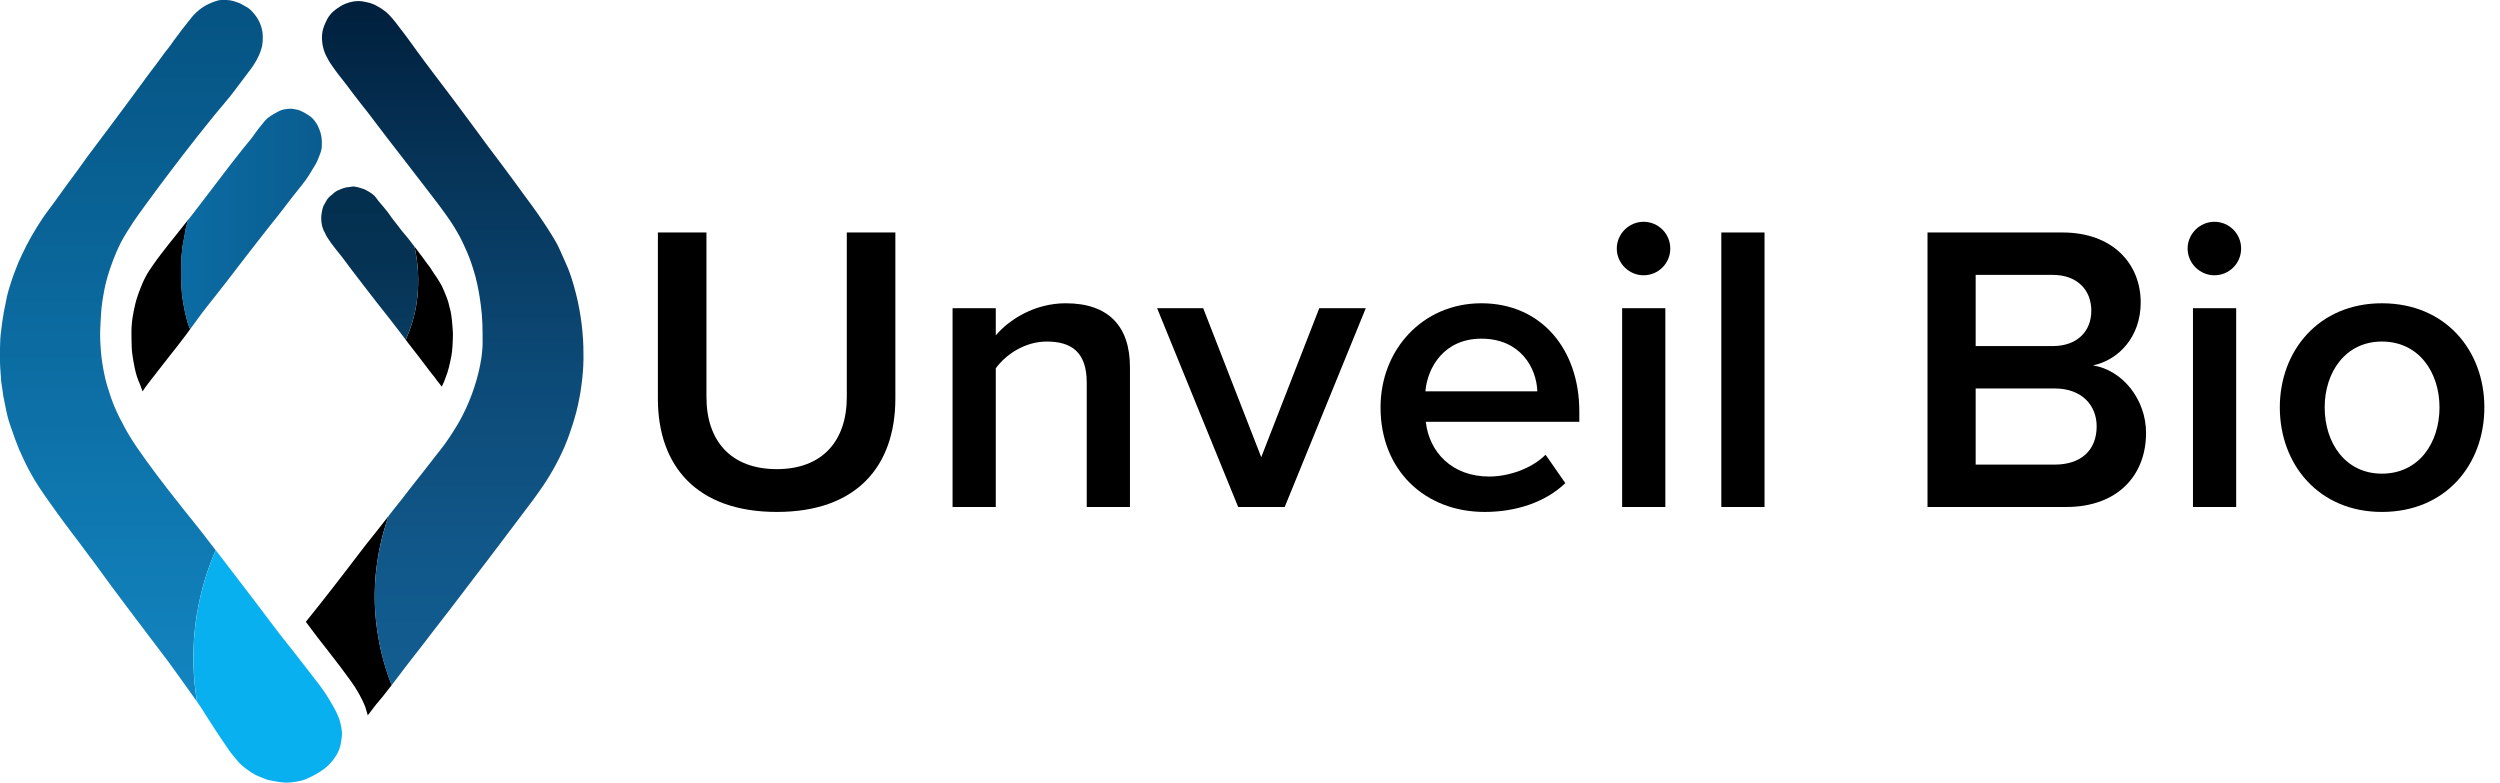
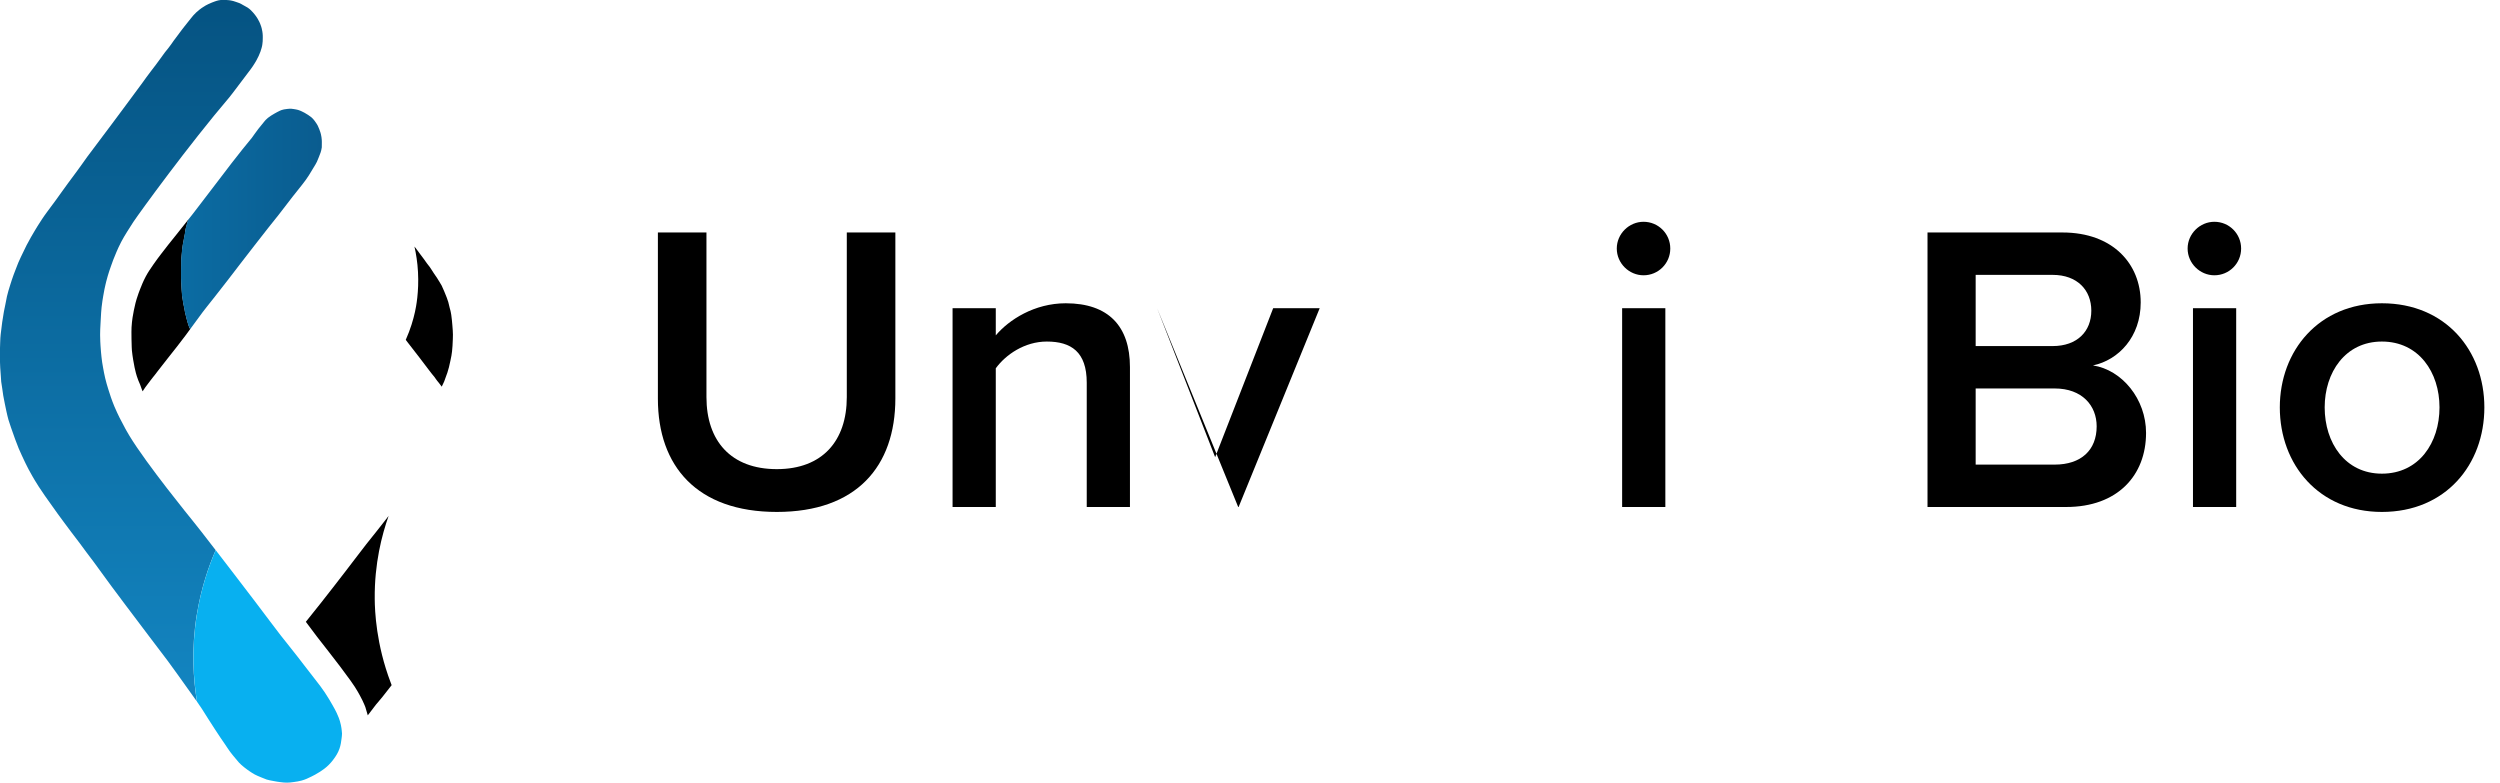
<svg xmlns="http://www.w3.org/2000/svg" enable-background="new 0 0 4859.5 1521.4" version="1.1" viewBox="0 0 4859.5 1521.4" xml:space="preserve">
  <style type="text/css">
	.st0{fill:url(#a);}
	.st1{fill:url(#SVGID_00000010309014340599764430000009729605305790132108_);}
	.st2{fill:url(#SVGID_00000134207581526407822680000007939775586735791255_);}
	.st3{fill:#08B0F0;}
	.st4{fill:url(#SVGID_00000093892209569639961630000009670821542539090355_);}
</style>
  <linearGradient id="a" x1="255.34" x2="255.34" y1="158.3" y2="1522.2" gradientTransform="matrix(1 0 0 -1 0 1522)" gradientUnits="userSpaceOnUse">
    <stop stop-color="#1385C1" offset="0" />
    <stop stop-color="#055382" offset=".999" />
  </linearGradient>
  <path class="st0" d="m382.5 1195.1c8.2-51.1 22.8-93.5 36.7-125.7-23.1-30-36.8-47.6-45.7-58.5 0 0-88.7-108.7-122-164-4.2-6.9-8-13.9-8-13.9-3.4-6.1-7.1-13.2-11.1-21.1-2.9-6-6.3-12.8-10.1-21.9-5.5-13.3-8.8-23.8-11.7-33.1-2.3-7.4-4.2-13.6-6.2-22.1-1.7-7.4-3-14.2-3.8-18.8-0.8-4.4-1.4-7.4-2-11.6-1.1-7.8-1.7-13.8-2.3-20.3-0.5-6.2-0.8-10.8-0.9-12-0.2-3.7-0.8-12.1-0.8-21-0.1-6.1 0.3-13.5 1.1-28 0.7-13.2 1.1-19.9 1.8-26 1-9.1 2.2-16.2 3-20.9 1.8-11 3.6-19 4.1-21 0.9-4.1 2.4-10.6 4.9-19 2-7 3.8-11.9 5.9-18 2.7-7.8 6-17.1 11.2-28.9 2.3-5.4 5-11.3 9-19.1 3.8-7.3 7.1-12.6 11.7-20.1 0 0 6.3-10.2 12-18.8 12.9-19.3 108-150.1 186.4-242 0 0 5-5.8 41.8-55 1.2-1.6 5.9-8 10.9-16.9 3.3-5.9 5.8-11.4 7.9-17.1 2-5.7 2.8-9.4 3.2-11.2 0.2-1.2 0.8-4.4 1.1-8.6 0.2-2.7 0.2-4.7 0.2-6.9 0-3.1 0-5.4-0.3-8.4-0.2-1.7-0.6-5.4-1.8-10.1-0.4-1.5-1.3-4.9-3-9-0.6-1.5-2.2-5.3-5-9.9-3.7-6.1-7.4-10.3-9.1-12.2-2.8-3-5.6-6.1-10.1-9.1-2.9-1.9-2.6-1.3-10.3-5.8-1.8-1.1-3.3-2-5.7-3-1-0.4-2-0.8-5.9-2.1-3.4-1.1-5.1-1.6-6.2-2-6-1.7-11.5-1.9-14.7-2.1-4-0.2-8.3-0.3-13.9 0.8-2.5 0.5-4.1 1.1-7.4 2.2-2.9 1.1-7.2 2.6-12.4 5.1-2.4 1.1-7.1 3.5-12.7 7.4-2.7 1.9-6.6 4.8-11 8.9-4.3 4-7.1 7.4-10.3 11.5-11 13.6-17.7 22.4-17.7 22.4-8 10.5-12 15.8-15.7 21-3.3 4.7-5.6 8.3-10.1 14-2.9 3.7-3.8 4.6-7 8.7-3.1 4.1-3.8 5.3-8.2 11.3-3.5 4.9-6.2 8.5-8.8 12-4.6 6.2-7.5 9.9-10 13.1-6.8 8.9-11.1 14.9-16.9 23-3 4.2-12.3 16.8-30.9 41.8-10 13.5-17.6 23.8-28.1 37.8-6.9 9.2-12.2 16.3-18.1 24.1-22.7 30.3-23.3 30.8-30 40-9.3 12.9-9.3 13.4-20 27.9-8.1 11.1-9.5 12.7-18 24.3-11.7 15.9-11.2 15.8-22.9 31.8-16.4 22.5-18.5 24.4-27 37.2-6.6 9.9-11.6 18.3-14.3 22.8-4.3 7.2-9.5 16-15.7 27.9-3.8 7.4-6.5 13.1-11.1 22.9-2.3 4.8-3.6 7.7-5 11.1-0.4 1-1.4 3.4-5.1 13.1-2.1 5.4-3.1 8.1-3.8 9.9-2.8 7.7-4.7 13.7-6.1 18.1-3.4 10.8-5.1 16.3-6.9 24-1.1 4.7-0.7 4-3.1 15.7-1.8 8.7-2.1 9.6-2.9 14.2-0.5 2.9-0.6 3.6-2.1 13.2-1 6-0.9 5.3-1.1 6.7-0.7 4.5-0.9 6.8-1.9 15.2-1 8.1-0.9 7-1.1 8.8-0.5 4.8-0.8 9-1 16-0.3 8.5-0.6 16.8-0.5 28.3 0.1 6.2 0.1 12.4 0.6 20.7 0.3 5.3 0.5 6.3 1.1 15.3 0.4 7 0.5 8.3 0.8 11.9 0.5 4.4 0.8 5.3 2 13.1 1.3 8.6 1 8 2 14 0.7 4.1 1.5 8.1 3.1 16 1.2 6.2 1.9 9.4 2.9 13.9 1.5 6.6 2.5 11.3 4.1 17 1 3.6 2.3 7.4 4.9 14.9 2.1 6.2 4.6 13.3 8.1 22.9 3 8.2 4.6 12.3 6.9 17.9 1.6 3.8 3.1 6.9 5.9 13.2 2.2 4.7 4.2 9.2 7.1 15.1 1.4 2.8 3.3 6.7 6 11.9 0.8 1.6 3.7 6.9 7.7 13.9 2.1 3.7 6.4 11 12.3 20.2 4.4 6.8 7.7 11.6 12 17.8 4.7 6.7 4.9 6.9 13.8 19.4 7.2 10.1 7.3 10.4 11.3 15.9 3.1 4.3 6 8.3 11.8 16 6.8 9.2 10.2 13.7 14 18.8 9.3 12.3 9.7 12.5 16.9 22.2 6.3 8.4 5.9 8.2 13.2 17.9 7 9.4 8.5 11.1 14.2 18.8 6.9 9.3 11.7 16.1 13.9 19.1 19.9 28 75.2 100.8 94.1 125.9 26.2 34.5 26.5 34.7 35.7 47.1 15.9 21.5 16.8 23.3 52.2 72.7 1.3 1.8 2.8 3.9 4.4 6.1-7.1-43-11.2-101.4-0.4-168.6z" />
  <path d="m728.4 1164.1c-0.7-68.8 14-124.6 27-161.3-1.3 1.7-2.9 3.8-4.9 6.4-6.2 8.1-10.7 13.8-18.7 23.8-12.1 15.2-11.6 14.3-19.7 24.7-4.4 5.6-10.4 13.5-22.2 28.9-12.9 16.8-12.8 16.8-19.8 25.9-8.9 11.6-15.7 20.2-22.6 29.2-9.7 12.5-15.6 20.1-24.1 30.8-11 13.9-17.4 21.8-17.4 21.8l-11.5 14.4 22 29.3s7.5 9.6 21.4 27.4c6.4 8.2 14.1 18.1 23.5 30.5 18.9 25 25 34.2 28.1 38.9 1.4 2.1 8.2 12.8 15 26.6 2.9 5.8 5.7 13.1 5.7 13.1l4.7 16 15.7-20.6s9.5-11.2 12.6-15c3.2-3.9 9.3-11.8 12.4-15.8 1.3-1.7 3.5-4.5 5.7-7.3-0.6-1.5-1.1-2.9-1.7-4.5-28.5-74.8-31-139.4-31.2-163.2z" />
  <path d="m880.4 650.4c-0.1-5.7-0.4-10.2-1.1-18.3-0.4-4.6-0.7-7.8-0.9-10-0.5-4.4-0.7-6.7-1.2-9.9-0.7-4.7-1.5-7.8-1.8-9.1-0.4-1.6-0.5-1.7-1.1-4-1.7-6.5-1.8-8.1-2.9-11.9-0.7-2.5-1.5-4.7-3.1-9-1.5-3.9-2.6-6.6-4.9-12.1-3.5-8.3-4.4-10.1-4.9-11-0.8-1.5-1.9-3.3-4.1-6.9-1.7-2.8-3.1-5.2-4.8-7.8-2.6-4.1-3-4.3-6.3-9.2-5-7.4-4.6-7.6-7.8-12-2.5-3.4-3-3.6-6.1-7.9-2.2-3.1-2.6-3.7-5-7.1s-2.9-3.9-6.7-8.9c-4.8-6.4-4.6-6.3-8.2-11.1-1.9-2.5-2.6-3.4-3.9-5 3.1 13.7 5.9 30.4 6.9 49.5 2.1 38.6-3.7 67.8-5.9 77.7-3.2 14.6-8.6 33.3-17.9 54.2 1.2 1.5 2.4 3.2 3.8 5 12.7 16.5 13.5 17.2 22.1 28.5 6.3 8.3 12.7 16.6 19 25 2 2.6 3.6 4.8 6.1 7.9 2.6 3.1 3.1 3.7 5 6.1 2.7 3.6 2.4 3.8 5 7 2.6 3.4 3.1 3.5 4.9 6.1 1.1 1.5 4 5.4 4 5.4s3.7-7.3 4.9-10.3c1.2-2.8 1.5-4 2.9-8.1 1.7-5.1 1.9-4.8 3.2-8.8 1.5-4.5 2.4-8 3.1-10.7 0.4-1.4 1.2-5.2 2.8-12.5 1.4-6.3 1.6-7.7 2-9.9 0.6-3.7 0.9-6.5 1.2-8.4 0.5-4.6 0.8-8.1 0.9-10.7 0.5-11.3 0.9-17 0.8-21.8z" />
  <linearGradient id="c" x1="718.67" x2="718.67" y1="861.38" y2="1159.5" gradientTransform="matrix(1 0 0 -1 0 1522)" gradientUnits="userSpaceOnUse">
    <stop stop-color="#093C61" offset="0" />
    <stop stop-color="#093C61" offset=".011" />
    <stop stop-color="#053253" offset=".528" />
    <stop stop-color="#042F4F" offset="1" />
  </linearGradient>
-   <path d="m788.7 660.6c9.4-20.9 14.7-39.7 17.9-54.2 2.2-9.9 8-39.2 5.9-77.7-1.1-19.1-3.8-35.8-6.9-49.5-0.8-0.9-1.7-2.2-3.2-4.1-4-5.2-3.9-5.2-6.8-8.9-2.7-3.4-4.9-6-8.1-9.9-4.4-5.3-4.6-5.4-6.8-8.1-2.7-3.3-2.6-3.6-6.2-8.2-2.7-3.5-2.8-3.4-6.9-8.7-3.3-4.2-5-6.4-7-9.2-3.5-4.7-3.6-5.3-6.3-9-1.8-2.5-4.2-5.4-9-11.1-9.1-10.9-8.5-9.8-10.9-13-3.5-4.7-4.1-6.1-6.9-8.8-3.3-3.1-7.2-5.6-8.2-6.2-1.4-0.9-2.8-1.7-4.7-2.8-3.1-1.7-4.6-2.6-6-3.2-1.3-0.6-3.6-1.3-8.2-2.7-1.4-0.4-2.5-0.8-3.9-1.1-1.5-0.4-2.8-0.7-4.3-1-1.9-0.4-3.7-0.7-5.9-0.7-2 0-1.9 0.3-5.8 0.9-3.6 0.5-4 0.3-6.9 0.8-2 0.4-3.4 0.8-4.5 1.1-2.6 0.7-4.4 1.5-7.6 2.8-2.2 0.9-3.2 1.3-4.5 1.9-1.5 0.7-3.7 1.8-6.1 3.6-1.8 1.3-1.5 1.4-4.7 4.1-2.9 2.5-3.2 2.5-5.1 4.2-1.1 1-2.5 2.3-4 4.2-1.2 1.5-1.7 2.4-3.7 6-4.1 7.1-3.9 6.6-4.4 7.6-1.3 3-1.9 5.6-2.6 8.5s-1 5.1-1.2 6.5c-0.4 2.7-0.8 5.3-0.8 8.8-0.1 3.8 0.3 6.6 0.8 10.7 0.4 2.8 0.7 4.2 1.1 5.6 0.2 0.7 0.5 1.7 1 3.1 0.3 0.9 0.8 2.3 1 3.1 0.8 2.4 1.7 3.5 3.1 6.1 1.7 3.2 1.3 3.1 2.8 6 0.7 1.4 1.4 2.6 4.9 7.7 2.2 3.3 3.7 5.4 5 7.3 5.9 8.3 15.1 19.4 17.3 22.1 5.2 6.3 4.4 5.8 18 23.9 5.8 7.7 12.6 16.5 26.1 34.1 12.5 16.2 18.8 24.4 27.6 35.7 16.2 20.7 15.2 19.1 26.2 33.2 14.2 18.3 30 39.2 29.4 38.5z" fill="url(#c)" />
  <linearGradient id="d" x1="879.99" x2="879.99" y1="189.9" y2="1519.9" gradientTransform="matrix(1 0 0 -1 0 1522)" gradientUnits="userSpaceOnUse">
    <stop stop-color="#125D91" offset="0" />
    <stop stop-color="#11588A" offset=".185" />
    <stop stop-color="#0C4A77" offset=".453" />
    <stop stop-color="#063357" offset=".769" />
    <stop stop-color="#001F3C" offset=".999" />
  </linearGradient>
-   <path d="m1134.1 685.9c-0.1-7.6-0.1-15.2-0.7-25.2-0.8-14.5-2.2-25.4-3-32.1-2.2-17.6-4.9-31.1-6.1-37-3.4-16.6-7-29.4-8.7-35.5-2.9-10.2-6.1-21.1-11.7-35.1-0.6-1.5-4.2-9.6-11.5-26-4.8-10.9-6.3-14.1-8.6-18.7-3.3-6.4-5.9-10.7-11.3-19.4-6.6-10.8-12-19-15.9-24.8-3.3-5-7.4-11-12.2-17.9-7.6-10.9-12.2-17-21.8-30-12.3-16.7-10-13.8-24.1-33-12.7-17.2-22.7-30.6-25.9-34.9-14.2-19-14.4-19-24.9-33-10.3-13.9-10.4-14.2-24.3-33.1-5.2-7-5.3-7.2-23.1-31.1-20.2-27.1-18.9-25.5-23.7-31.8-14.3-19.1-14.3-18.8-31.1-41-16.2-21.5-24.3-32.2-34.2-45.9-5.8-8-10.1-14.1-18.2-25.1-10.2-13.9-5.9-7.6-19.5-25.7-3.8-5-7-9.4-12.2-15.2-4-4.5-7.1-7.9-11.9-11.8-5.3-4.3-10-7-14.1-9.4-3.6-2.1-6.2-3.6-10-5.2-5.2-2.1-9.4-3.1-13-3.8-4.8-1-9-2-14.6-2.1-8.2-0.2-14.5 1.5-18.1 2.4-5.4 1.5-9.7 3.4-12.1 4.5-1.2 0.5-6 2.9-12 7.2-4.9 3.6-10.9 7.9-16.1 15.3-2.9 4.1-4.4 7.5-6.8 12.6-1.9 4.2-3.7 8.1-5.1 13.7-0.3 1.3-1.6 6.9-1.8 14.3 0 1.1-0.1 6 0.8 12.5 0.4 2.5 1.2 7.1 2.9 12.7 2.4 7.6 5.2 12.9 8 17.8 2.2 4.1 5 8.7 10.9 17 6.8 9.6 12.3 16.5 15.2 20.1 14.6 18.3 12.2 16.5 36.9 48.1 8.5 10.9 7.8 9.9 14.1 17.9 8.9 11.5 17.6 23 25.8 33.9 9.1 12.2 10.4 13.6 44 57.1 56.9 73.5 41.9 54.8 53.9 70 0 0 29 36.7 45.1 62.9 6.8 11 12.1 21.4 12.1 21.4 3.7 7.2 6.4 13.2 9.7 20.6 3 6.6 4.9 11 7.2 17.1 2.6 6.7 4.2 11.8 6 17.3 1.6 5 3.7 11.5 5.9 19.7 3.1 11.8 4.8 20.7 6.3 29 0.9 4.9 2.5 13.9 3.9 25.5 1.3 10.1 1.9 17.7 2.1 19.3 1.2 13.9 1.3 24.2 1.4 35 0.2 16.5 0.3 24.8-0.8 35.9-1 11.4-2.7 20.1-3.7 25.4-2.5 13.3-5.3 23.2-7.1 29.8-3.2 11.1-6.3 20.4-8.8 27.1-0.7 2-3.3 8.9-7.1 17.9-2.1 5-5.9 13.9-11.5 24.7-7.1 13.9-13.4 23.7-19.3 33-3 4.7-8 12.5-15 22.2-4.8 6.7-5.8 7.7-21.3 27.5-11.1 14.2-11.1 14.4-19.2 24.7-5.6 7.1-6.2 7.8-15 19-7.2 9.1-10.7 13.6-15.7 20-8.3 10.8-8.4 11.1-14.1 18.3-6.6 8.4-7.3 8.9-13.6 16.9-5.4 6.9-6.9 8.9-12.4 16.2 0.7-0.9 1.4-1.8 2-2.6-13 36.6-27.7 92.5-27 161.3 0.2 23.8 2.7 88.4 31 163.3 0.6 1.6 1.2 3.1 1.7 4.5 3.5-4.5 7.1-9.3 7.8-10.2 9-11.8 13.4-17.6 18.5-24.4 11.3-14.9 12.4-15.8 30.3-39 11.2-14.4 11.7-15.3 25.5-33.2 15.4-20.1 17.2-22 30.1-38.9 5.5-7.1 11-14.4 22.1-28.9 15.1-19.8 16.2-21.3 25.9-34.1 13-17 13.3-17.2 22.9-29.8 3-3.9 8.6-11.2 28.1-37.1 20.2-26.8 22.5-29.9 31-41.1 26.3-34.8 25.5-33.5 33.1-43.9 17.7-24.2 26.1-37.3 33.1-49 5.8-9.6 9.9-17.3 11.8-20.9 9-16.9 14.6-29.9 16-33.1 4.6-10.8 7.6-19.1 9.9-25.7 5.4-15.3 8.9-27 10-31.2 1.5-5.1 3.8-13.2 6.2-24.1 2.7-12 4.2-21.2 5.1-26.9 0.9-5.9 2.1-14.1 3.2-24 0.6-5.9 1.5-13.7 2-24 0.6-10.4 0.5-17.7 0.4-26.7z" fill="url(#d)" />
  <path class="st3" d="m662.6 1409.2c-2.2-10.5-5.7-18.1-8.1-23.3-2.2-4.9-4.5-8.8-8.9-16.6-3.6-6.3-8.1-14.1-14.1-23.1-6.6-9.9-12.2-16.9-14.7-20.1-17.3-21.8-33.8-44.3-51.3-66-30.4-37.4-39.4-51.9-114.9-150-12-15.6-22.4-29.1-31.3-40.7-13.9 32.2-28.5 74.6-36.7 125.7-10.8 67.2-6.7 125.5 0.4 168.9 2.7 3.9 5.9 8.5 9.6 14.1 3.9 6 4.2 6.7 12 19 5.7 8.9 9.9 15.5 13 20.2 5.6 8.6 8.4 12.9 11 16.7 2.8 4 4.5 6.4 8.1 11.8 1.1 1.6 2.6 3.9 4.9 7.3 2.1 3.1 3.1 4.6 4.1 6 0.6 0.8 3 4.3 6.8 8.9 0.6 0.7 0.9 1.1 6 7.2 3.8 4.5 5.6 6.7 6 7.1 3.3 3.6 6.1 5.8 9.8 8.9 4.7 3.8 8.6 6.4 11 8.1 3.5 2.3 6.1 4.1 10 6.2 3.5 1.9 6.6 3.1 12.8 5.7 5.2 2.2 7.8 3.2 10.1 4 3.7 1.2 7.2 1.8 14.2 3.1 4.8 0.9 8 1.5 12.5 2 5.1 0.6 8.5 1.1 13.2 1 4.5 0 7.8-0.5 13-1.2 5.7-0.8 9.9-1.4 15-2.8 7.6-2.1 12.9-4.7 19.8-8.1 3.5-1.8 9.1-4.5 16-9 5-3.3 10.6-7 16.9-13.2 2.5-2.5 6.7-6.9 10.9-13 3.1-4.4 7.2-10.2 10.2-18.9 2.4-6.9 3.2-12.8 4.1-20.1 0.4-3.1 0.7-5.6 0.8-9-0.3-1.8-0.3-7.9-2.2-16.8z" />
  <path d="m366 630.8c-0.5-1.6-1-3.2-1.9-6.4-0.4-1.5-1-3.8-2.1-8.1-1.2-4.8-1.8-7.2-2.3-9.4-0.7-3.4-0.5-3.2-1.3-7.5-1-5.2-1.2-5.3-2-9.5-0.4-2.4-0.3-2.3-1.2-7.8-0.8-5-0.8-5-1.1-6.8-0.7-4.8-1.2-18.2-1.6-25-0.2-4.3-0.3-7.6-0.3-9.7v-12c0-4 0.1-11 0.1-12.8 0.1-8.2 0.1-8.9 0.1-10.3 0.1-2.3 0.4-5.2 0.9-10.9 0.4-4.2 0.6-6.4 0.9-9.6 0.3-3.1 0.6-5.4 1.1-8.4 0.4-2.7 0.6-3.6 1.7-9.1 1.2-5.9 1.7-8.8 2.3-12 1.2-6.9 0.8-6.6 1.7-10.6 1-4.6 2.1-8.1 3.1-11.5 0.8-2.7 2.2-6.9 2.2-6.9s-10.5 13.5-23.1 29.1c-12.9 16-20.7 25.8-29.9 37.9-4.4 5.7-8.9 11.7-14.5 19.7-6.8 9.8-10.9 15.7-15.5 24.3-5.1 9.6-8.2 17.5-11.1 24.9-1.6 4.2-4.1 10.5-6.7 19.1-0.7 2.2-3.1 10.4-5.3 21.7-1.5 7.6-3.7 18.7-4.5 33.1-0.3 5.1-0.2 10.9-0.1 22.4 0.2 15.1 0.7 20.7 0.8 22.6 0.6 6.5 1.5 11.8 2.4 17.8 1.3 8.1 2.4 13.5 2.8 15.2 0.7 3.3 1.4 6.4 2.5 10.6 1 3.7 2.4 8.5 4.7 14.4 1.7 4.3 2.1 4.5 3.7 8.7 1.8 5 3 8.4 3 8.4l1.7 4.3s2.6-3.9 5.6-8.3c0.8-1.1 3.6-5 9.5-12.6 2.2-2.9 3.3-4.3 4.5-5.8 2.3-2.9 3.4-4.1 5.5-6.9 1.5-1.9 2.1-2.7 3.4-4.5 3.2-4.2 5.5-7.1 7.4-9.5 3.7-4.6 4-5.1 14-17.9 11.5-14.7 10.5-13.3 17.6-22.3 8.6-11.1 14.4-18.8 15.9-20.8 3.4-4.6 5.4-7.3 9.1-12.4-0.5-0.7-1.2-2.3-2-3.9 0-0.4-0.7-2-1.7-5z" />
  <linearGradient id="b" x1="351.39" x2="625.57" y1="1096.5" y2="1096.5" gradientTransform="matrix(1 0 0 -1 0 1522)" gradientUnits="userSpaceOnUse">
    <stop stop-color="#0B6CA3" offset="0" />
    <stop stop-color="#0A5C8F" offset=".999" />
  </linearGradient>
  <path d="m625.6 276c0-2.1-0.1-5.2-0.7-9.3-0.6-4.2-1.5-7.4-1.9-8.7-0.7-2.4-1.4-4.1-2.4-6.9-1.3-3.2-1.9-4.8-3-6.9-1.1-2.2-2.1-3.6-3.8-6.1-1.6-2.3-2.7-4-4.6-6.1-0.8-0.9-2.2-2.5-4.2-4.2-1.7-1.4-3-2.3-5.7-4.1-1.6-1.1-3.9-2.6-7-4.3-1.2-0.7-3.1-1.7-5.7-2.9-2.3-1-4.3-2-7.1-2.8-2.7-0.8-4.8-1.1-8.4-1.7-2.5-0.4-3.8-0.6-5.5-0.7-0.9 0-3.1-0.1-7.6 0.5-5 0.6-7.5 1-10.7 2.1-2.3 0.8-4.3 1.8-8.4 3.9-2.3 1.2-4.1 2.2-5.6 3.1-2.4 1.4-4.1 2.4-6.3 3.8-1.4 0.9-3.8 2.5-6.2 4.4-3.6 2.9-5.9 5.7-7.1 7.2-10 12.2-14.9 18.3-18.5 23.7-8.4 12.7-9.1 10.8-44.9 57-1.6 2.1 0.4-0.5-27.1 35.5 0 0-13.9 18.1-33.1 43.3-14.3 18.6-15.5 20.1-16.8 21.9-2.2 2.9-4.1 5.2-5.9 7.4-0.5 0.7-1.1 1.4-1.6 2-0.5 1.5-1.2 3.6-2 6.2-1.1 3.5-2.2 7-3.1 11.5-0.8 4-0.5 3.7-1.7 10.6-0.6 3.2-1.1 6.2-2.3 12-1.1 5.5-1.3 6.4-1.7 9.1-0.5 3-0.7 5.3-1.1 8.4s-0.6 5.4-0.9 9.6c-0.5 5.8-0.8 8.6-0.9 10.9-0.1 1.5-0.1 2.1-0.1 10.3 0 1.8-0.1 8.8-0.1 12.8-0.1 8.6-0.1 9.4 0 12 0 2.1 0.1 5.4 0.3 9.7 0.4 6.8 0.9 20.2 1.6 25 0.2 1.7 0.3 1.8 1.1 6.8 0.8 5.5 0.7 5.4 1.2 7.8 0.7 4.2 1 4.3 2 9.5 0.8 4.3 0.6 4.1 1.3 7.5 0.4 2.2 1 4.6 2.3 9.4 1.1 4.3 1.7 6.5 2.1 8.1 0.9 3.2 1.4 4.8 1.9 6.4 1 3 1.8 4.6 2 5.1 0.7 1.6 1.5 3.1 2 3.9 0 0 0-0.1 0.1-0.1 0.6-0.8 1.2-1.7 1.9-2.6 10.8-14.8 16.5-22.6 21.9-29.8 7.1-9.4 6.8-8.7 23.7-30.1 11.2-14.2 19.8-25.3 25.6-32.8 12.4-16 12.8-16.7 27.1-35.3 6.5-8.4 12.8-16.5 25.4-32.8 19.2-24.7 24.3-31.1 26.5-33.9 11.2-14.2 11.5-14.3 20.1-25.2 15.6-19.8 14.1-18.7 26.4-34.3 14.9-18.9 24.5-30 32-42 2.5-4 3.9-6.6 9.4-15.5 2.6-4.2 4.2-6.7 6.2-10.8 1.2-2.5 2.1-4.8 3.9-9.4 1.7-4.2 2.5-6.4 3.3-8.7 0.7-2.2 1.7-5.5 2.3-9.9 0.1-4.4 0.1-7.7 0.1-10.5z" fill="url(#b)" />
  <path d="m1278.8 451.9h94.4v320c0 84.8 47.2 140 136.8 140 88.8 0 136-55.2 136-140v-320h94.4v322.4c0 132.8-76 220.8-230.4 220.8-155.2 0-231.2-88.8-231.2-220v-323.2z" />
  <path d="m2112.4 985.5v-241.6c0-60-30.4-80-77.6-80-43.2 0-80 25.6-99.2 52v269.6h-84v-386.4h84v52.8c25.6-30.4 75.2-62.4 136-62.4 83.2 0 124.8 44.8 124.8 124v272h-84z" />
-   <path d="m2406.8 985.5-157.6-386.4h89.6l112.8 289.6 112.8-289.6h90.4l-157.6 386.4h-90.4z" />
-   <path d="m2879.5 589.5c116 0 190.4 88.8 190.4 210.4v20h-298.4c6.4 58.4 50.4 106.4 123.2 106.4 37.6 0 82.4-15.2 109.6-42.4l38.4 55.2c-38.4 36.8-95.2 56-156.8 56-116 0-202.4-80.8-202.4-203.2 0-112 81.6-202.4 196-202.4zm-108.8 171.2h217.6c-1.6-45.6-32.8-102.4-108.8-102.4-72 0-104.8 55.2-108.8 102.4z" />
+   <path d="m2406.8 985.5-157.6-386.4l112.8 289.6 112.8-289.6h90.4l-157.6 386.4h-90.4z" />
  <path d="m3142.7 483.1c0-28.8 24-52 52-52 28.8 0 52 23.2 52 52s-23.2 52-52 52c-28 0-52-23.2-52-52zm10.4 502.4v-386.4h84v386.4h-84z" />
-   <path d="m3345.9 985.5v-533.6h84v533.6h-84z" />
  <path d="m3746.7 985.5v-533.6h262.4c97.6 0 152 60.8 152 136 0 67.2-43.2 112-92.8 122.4 56.8 8.8 103.2 65.6 103.2 131.2 0 82.4-55.2 144-155.2 144h-269.6zm93.6-312.8h149.6c48 0 75.2-28.8 75.2-68.8s-27.2-69.6-75.2-69.6h-149.6v138.4zm0 230.4h153.6c51.2 0 81.6-28 81.6-74.4 0-40-28-73.6-81.6-73.6h-153.6v148z" />
  <path d="m4252.3 483.1c0-28.8 24-52 52-52 28.8 0 52 23.2 52 52s-23.2 52-52 52c-28 0-52-23.2-52-52zm10.4 502.4v-386.4h84v386.4h-84z" />
  <path d="m4431.5 791.9c0-110.4 76-202.4 198.4-202.4 124 0 199.2 92 199.2 202.4 0 111.2-75.2 203.2-199.2 203.2-122.4 0-198.4-92-198.4-203.2zm310.4 0c0-68-40-128-112-128-71.2 0-111.2 60-111.2 128 0 68.8 40 128.8 111.2 128.8 72 0 112-60 112-128.8z" />
</svg>